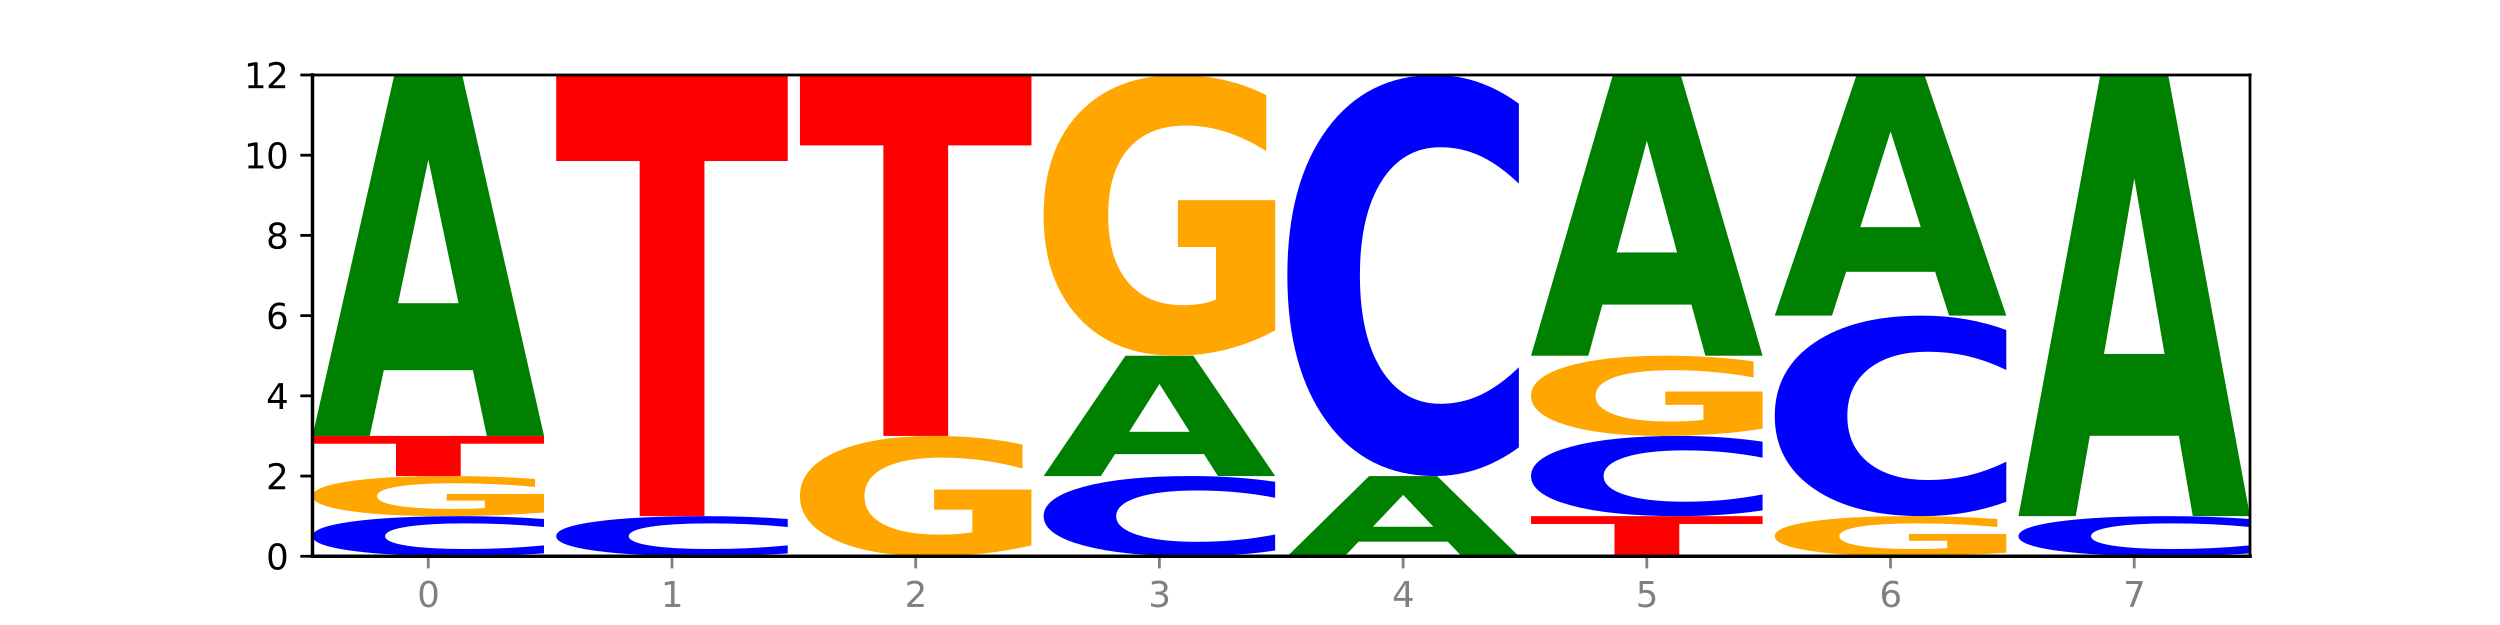
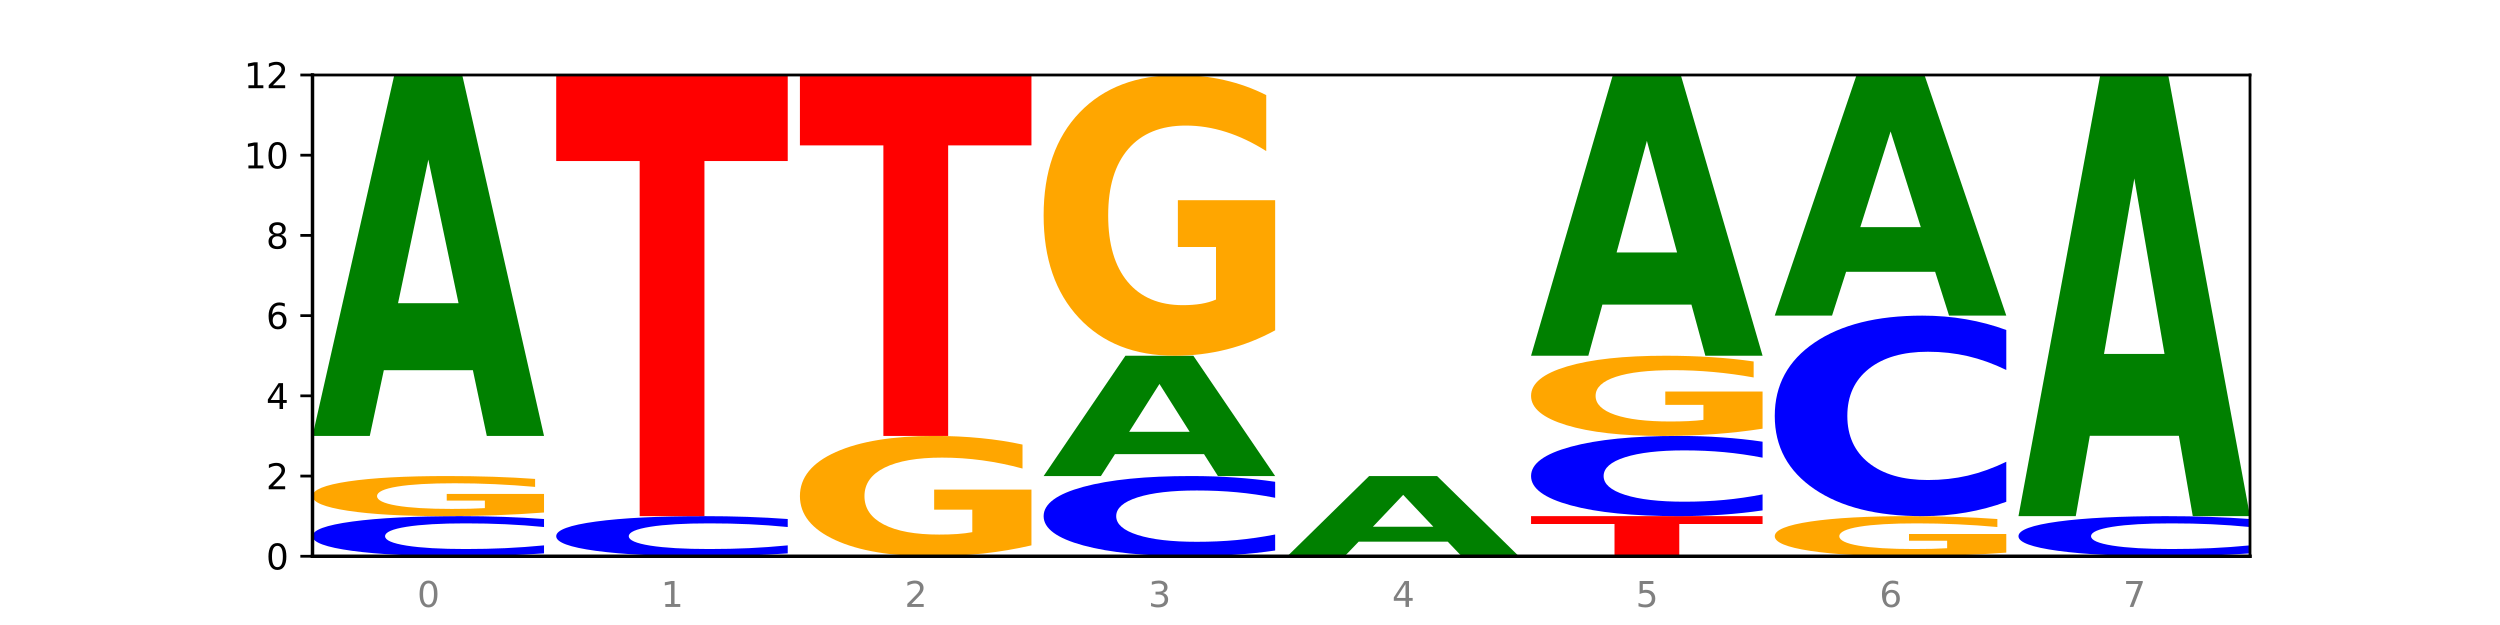
<svg xmlns="http://www.w3.org/2000/svg" xmlns:xlink="http://www.w3.org/1999/xlink" width="720pt" height="180pt" viewBox="0 0 720 180" version="1.1">
  <defs>
    <style type="text/css">*{stroke-linejoin: round; stroke-linecap: butt}</style>
  </defs>
  <g id="figure_1">
    <g id="patch_1">
      <path d="M 0 180  L 720 180  L 720 0  L 0 0  z " style="fill: #ffffff" />
    </g>
    <g id="axes_1">
      <g id="patch_2">
        <path d="M 90 160.2  L 648 160.2  L 648 21.6  L 90 21.6  z " style="fill: #ffffff" />
      </g>
      <g id="line2d_1">
        <path d="M 90 160.2  L 648 160.2  " clip-path="url(#pd803d054ae)" style="fill: none; stroke: #000000; stroke-width: 0.5; stroke-linecap: square" />
      </g>
      <g id="patch_3">
        <path d="M 156.679 159.372  Q 151.102 159.782 145.07 159.99  Q 139.039 160.2 132.47 160.2  Q 112.882 160.2 101.441 158.644  Q 90 157.089 90 154.429  Q 90 151.759 101.441 150.206  Q 112.882 148.65 132.47 148.65  Q 139.039 148.65 145.07 148.86  Q 151.102 149.068 156.679 149.478  L 156.679 151.78  Q 151.051 151.236 145.591 150.983  Q 140.131 150.73 134.1 150.73  Q 123.281 150.73 117.082 151.716  Q 110.899 152.699 110.899 154.429  Q 110.899 156.151 117.082 157.137  Q 123.281 158.12 134.1 158.12  Q 140.131 158.12 145.591 157.867  Q 151.051 157.611 156.679 157.067  L 156.679 159.372  z " clip-path="url(#pd803d054ae)" style="fill: #0000ff" />
      </g>
      <g id="patch_4">
        <path d="M 156.679 147.605  Q 149.955 148.127 142.722 148.39  Q 135.489 148.65 127.778 148.65  Q 110.353 148.65 100.177 147.094  Q 90 145.539 90 142.879  Q 90 140.187 100.356 138.644  Q 110.727 137.1 128.764 137.1  Q 135.713 137.1 142.079 137.31  Q 148.46 137.518 154.109 137.928  L 154.109 140.23  Q 148.281 139.703 142.513 139.443  Q 136.744 139.18 130.946 139.18  Q 120.216 139.18 114.403 140.14  Q 108.59 141.096 108.59 142.879  Q 108.59 144.644 114.194 145.608  Q 119.798 146.57 130.109 146.57  Q 132.919 146.57 135.325 146.515  Q 137.731 146.457 139.643 146.338  L 139.643 144.176  L 128.66 144.176  L 128.66 142.251  L 156.679 142.251  L 156.679 147.605  z " clip-path="url(#pd803d054ae)" style="fill: #ffa600" />
      </g>
      <g id="patch_5">
-         <path d="M 90 125.55  L 156.679 125.55  L 156.679 127.803  L 132.69 127.803  L 132.69 137.1  L 114.036 137.1  L 114.036 127.803  L 90 127.803  L 90 125.55  z " clip-path="url(#pd803d054ae)" style="fill: #ff0000" />
-       </g>
+         </g>
      <g id="patch_6">
        <path d="M 136.189 106.614  L 110.545 106.614  L 106.496 125.55  L 90 125.55  L 113.558 21.6  L 133.121 21.6  L 156.679 125.55  L 140.197 125.55  L 136.189 106.614  z M 114.635 87.321  L 132.058 87.321  L 123.36 45.972  L 114.635 87.321  z " clip-path="url(#pd803d054ae)" style="fill: #008000" />
      </g>
      <g id="patch_7">
        <path d="M 226.868 159.372  Q 221.29 159.782 215.259 159.99  Q 209.228 160.2 202.659 160.2  Q 183.07 160.2 171.629 158.644  Q 160.189 157.089 160.189 154.429  Q 160.189 151.759 171.629 150.206  Q 183.07 148.65 202.659 148.65  Q 209.228 148.65 215.259 148.86  Q 221.29 149.068 226.868 149.478  L 226.868 151.78  Q 221.24 151.236 215.78 150.983  Q 210.32 150.73 204.289 150.73  Q 193.47 150.73 187.27 151.716  Q 181.088 152.699 181.088 154.429  Q 181.088 156.151 187.27 157.137  Q 193.47 158.12 204.289 158.12  Q 210.32 158.12 215.78 157.867  Q 221.24 157.611 226.868 157.067  L 226.868 159.372  z " clip-path="url(#pd803d054ae)" style="fill: #0000ff" />
      </g>
      <g id="patch_8">
        <path d="M 160.189 21.6  L 226.868 21.6  L 226.868 46.378  L 202.879 46.378  L 202.879 148.65  L 184.224 148.65  L 184.224 46.378  L 160.189 46.378  L 160.189 21.6  z " clip-path="url(#pd803d054ae)" style="fill: #ff0000" />
      </g>
      <g id="patch_9">
        <path d="M 297.057 157.065  Q 290.332 158.632 283.099 159.42  Q 275.866 160.2 268.155 160.2  Q 250.731 160.2 240.554 155.533  Q 230.377 150.866 230.377 142.886  Q 230.377 134.812 240.733 130.181  Q 251.104 125.55 269.142 125.55  Q 276.09 125.55 282.457 126.18  Q 288.838 126.803 294.486 128.034  L 294.486 134.941  Q 288.658 133.359 282.89 132.579  Q 277.122 131.791 271.323 131.791  Q 260.594 131.791 254.781 134.669  Q 248.967 137.539 248.967 142.886  Q 248.967 148.182 254.571 151.074  Q 260.175 153.959 270.487 153.959  Q 273.296 153.959 275.702 153.794  Q 278.108 153.622 280.021 153.264  L 280.021 146.779  L 269.037 146.779  L 269.037 141.003  L 297.057 141.003  L 297.057 157.065  z " clip-path="url(#pd803d054ae)" style="fill: #ffa600" />
      </g>
      <g id="patch_10">
        <path d="M 230.377 21.6  L 297.057 21.6  L 297.057 41.873  L 273.068 41.873  L 273.068 125.55  L 254.413 125.55  L 254.413 41.873  L 230.377 41.873  L 230.377 21.6  z " clip-path="url(#pd803d054ae)" style="fill: #ff0000" />
      </g>
      <g id="patch_11">
        <path d="M 367.245 158.544  Q 361.668 159.365 355.636 159.78  Q 349.605 160.2 343.036 160.2  Q 323.448 160.2 312.007 157.089  Q 300.566 153.978 300.566 148.657  Q 300.566 143.318 312.007 140.211  Q 323.448 137.1 343.036 137.1  Q 349.605 137.1 355.636 137.52  Q 361.668 137.935 367.245 138.756  L 367.245 143.361  Q 361.617 142.273 356.157 141.767  Q 350.697 141.261 344.666 141.261  Q 333.847 141.261 327.648 143.232  Q 321.465 145.198 321.465 148.657  Q 321.465 152.102 327.648 154.073  Q 333.847 156.039 344.666 156.039  Q 350.697 156.039 356.157 155.533  Q 361.617 155.023 367.245 153.935  L 367.245 158.544  z " clip-path="url(#pd803d054ae)" style="fill: #0000ff" />
      </g>
      <g id="patch_12">
        <path d="M 346.755 130.788  L 321.111 130.788  L 317.062 137.1  L 300.566 137.1  L 324.124 102.45  L 343.687 102.45  L 367.245 137.1  L 350.763 137.1  L 346.755 130.788  z M 325.201 124.357  L 342.624 124.357  L 333.926 110.574  L 325.201 124.357  z " clip-path="url(#pd803d054ae)" style="fill: #008000" />
      </g>
      <g id="patch_13">
        <path d="M 367.245 95.135  Q 360.521 98.792 353.288 100.63  Q 346.055 102.45 338.344 102.45  Q 320.919 102.45 310.743 91.561  Q 300.566 80.672 300.566 62.05  Q 300.566 43.211 310.922 32.406  Q 321.293 21.6 339.33 21.6  Q 346.279 21.6 352.645 23.07  Q 359.026 24.523 364.675 27.395  L 364.675 43.512  Q 358.847 39.821 353.079 38  Q 347.31 36.163 341.512 36.163  Q 330.782 36.163 324.969 42.877  Q 319.156 49.574 319.156 62.05  Q 319.156 74.409 324.76 81.156  Q 330.364 87.887 340.675 87.887  Q 343.485 87.887 345.891 87.503  Q 348.297 87.102 350.209 86.267  L 350.209 71.135  L 339.226 71.135  L 339.226 57.658  L 367.245 57.658  L 367.245 95.135  z " clip-path="url(#pd803d054ae)" style="fill: #ffa600" />
      </g>
      <g id="patch_14">
        <path d="M 416.943 155.992  L 391.3 155.992  L 387.251 160.2  L 370.755 160.2  L 394.313 137.1  L 413.876 137.1  L 437.434 160.2  L 420.952 160.2  L 416.943 155.992  z M 395.39 151.705  L 412.813 151.705  L 404.115 142.516  L 395.39 151.705  z " clip-path="url(#pd803d054ae)" style="fill: #008000" />
      </g>
      <g id="patch_15">
-         <path d="M 437.434 128.821  Q 431.856 132.925 425.825 135  Q 419.794 137.1 413.225 137.1  Q 393.636 137.1 382.196 121.544  Q 370.755 105.988 370.755 79.386  Q 370.755 52.688 382.196 37.156  Q 393.636 21.6 413.225 21.6  Q 419.794 21.6 425.825 23.7  Q 431.856 25.775 437.434 29.879  L 437.434 52.903  Q 431.806 47.463 426.346 44.934  Q 420.886 42.405 414.855 42.405  Q 404.036 42.405 397.836 52.258  Q 391.654 62.088 391.654 79.386  Q 391.654 96.612 397.836 106.465  Q 404.036 116.295 414.855 116.295  Q 420.886 116.295 426.346 113.766  Q 431.806 111.213 437.434 105.774  L 437.434 128.821  z " clip-path="url(#pd803d054ae)" style="fill: #0000ff" />
-       </g>
+         </g>
      <g id="patch_16">
        <path d="M 440.943 148.65  L 507.623 148.65  L 507.623 150.903  L 483.634 150.903  L 483.634 160.2  L 464.979 160.2  L 464.979 150.903  L 440.943 150.903  L 440.943 148.65  z " clip-path="url(#pd803d054ae)" style="fill: #ff0000" />
      </g>
      <g id="patch_17">
        <path d="M 507.623 146.994  Q 502.045 147.815 496.014 148.23  Q 489.983 148.65 483.414 148.65  Q 463.825 148.65 452.384 145.539  Q 440.943 142.428 440.943 137.107  Q 440.943 131.768 452.384 128.661  Q 463.825 125.55 483.414 125.55  Q 489.983 125.55 496.014 125.97  Q 502.045 126.385 507.623 127.206  L 507.623 131.811  Q 501.995 130.723 496.535 130.217  Q 491.075 129.711 485.043 129.711  Q 474.224 129.711 468.025 131.682  Q 461.843 133.648 461.843 137.107  Q 461.843 140.552 468.025 142.523  Q 474.224 144.489 485.043 144.489  Q 491.075 144.489 496.535 143.983  Q 501.995 143.473 507.623 142.385  L 507.623 146.994  z " clip-path="url(#pd803d054ae)" style="fill: #0000ff" />
      </g>
      <g id="patch_18">
        <path d="M 507.623 123.46  Q 500.898 124.505 493.665 125.03  Q 486.432 125.55 478.721 125.55  Q 461.297 125.55 451.12 122.439  Q 440.943 119.328 440.943 114.007  Q 440.943 108.625 451.299 105.537  Q 461.67 102.45 479.708 102.45  Q 486.656 102.45 493.023 102.87  Q 499.404 103.285 505.052 104.106  L 505.052 108.711  Q 499.224 107.656 493.456 107.136  Q 487.688 106.611 481.889 106.611  Q 471.16 106.611 465.347 108.529  Q 459.533 110.443 459.533 114.007  Q 459.533 117.538 465.137 119.466  Q 470.741 121.389 481.053 121.389  Q 483.862 121.389 486.268 121.279  Q 488.674 121.165 490.587 120.926  L 490.587 116.603  L 479.603 116.603  L 479.603 112.752  L 507.623 112.752  L 507.623 123.46  z " clip-path="url(#pd803d054ae)" style="fill: #ffa600" />
      </g>
      <g id="patch_19">
        <path d="M 487.132 87.722  L 461.488 87.722  L 457.439 102.45  L 440.943 102.45  L 464.501 21.6  L 484.065 21.6  L 507.623 102.45  L 491.14 102.45  L 487.132 87.722  z M 465.578 72.716  L 483.001 72.716  L 474.303 40.556  L 465.578 72.716  z " clip-path="url(#pd803d054ae)" style="fill: #008000" />
      </g>
      <g id="patch_20">
        <path d="M 577.811 159.155  Q 571.087 159.677 563.854 159.94  Q 556.621 160.2 548.91 160.2  Q 531.486 160.2 521.309 158.644  Q 511.132 157.089 511.132 154.429  Q 511.132 151.737 521.488 150.194  Q 531.859 148.65 549.896 148.65  Q 556.845 148.65 563.211 148.86  Q 569.592 149.068 575.241 149.478  L 575.241 151.78  Q 569.413 151.253 563.645 150.993  Q 557.876 150.73 552.078 150.73  Q 541.348 150.73 535.535 151.69  Q 529.722 152.646 529.722 154.429  Q 529.722 156.194 535.326 157.158  Q 540.93 158.12 551.241 158.12  Q 554.051 158.12 556.457 158.065  Q 558.863 158.007 560.775 157.888  L 560.775 155.726  L 549.792 155.726  L 549.792 153.801  L 577.811 153.801  L 577.811 159.155  z " clip-path="url(#pd803d054ae)" style="fill: #ffa600" />
      </g>
      <g id="patch_21">
        <path d="M 577.811 144.511  Q 572.234 146.562 566.203 147.6  Q 560.171 148.65 553.603 148.65  Q 534.014 148.65 522.573 140.872  Q 511.132 133.094 511.132 119.793  Q 511.132 106.444 522.573 98.678  Q 534.014 90.9 553.603 90.9  Q 560.171 90.9 566.203 91.95  Q 572.234 92.988 577.811 95.039  L 577.811 106.551  Q 572.183 103.831 566.723 102.567  Q 561.263 101.302 555.232 101.302  Q 544.413 101.302 538.214 106.229  Q 532.031 111.144 532.031 119.793  Q 532.031 128.406 538.214 133.333  Q 544.413 138.248 555.232 138.248  Q 561.263 138.248 566.723 136.983  Q 572.183 135.707 577.811 132.987  L 577.811 144.511  z " clip-path="url(#pd803d054ae)" style="fill: #0000ff" />
      </g>
      <g id="patch_22">
        <path d="M 557.321 78.276  L 531.677 78.276  L 527.628 90.9  L 511.132 90.9  L 534.69 21.6  L 554.253 21.6  L 577.811 90.9  L 561.329 90.9  L 557.321 78.276  z M 535.767 65.414  L 553.19 65.414  L 544.492 37.848  L 535.767 65.414  z " clip-path="url(#pd803d054ae)" style="fill: #008000" />
      </g>
      <g id="patch_23">
        <path d="M 648 159.372  Q 642.422 159.782 636.391 159.99  Q 630.36 160.2 623.791 160.2  Q 604.202 160.2 592.762 158.644  Q 581.321 157.089 581.321 154.429  Q 581.321 151.759 592.762 150.206  Q 604.202 148.65 623.791 148.65  Q 630.36 148.65 636.391 148.86  Q 642.422 149.068 648 149.478  L 648 151.78  Q 642.372 151.236 636.912 150.983  Q 631.452 150.73 625.421 150.73  Q 614.602 150.73 608.402 151.716  Q 602.22 152.699 602.22 154.429  Q 602.22 156.151 608.402 157.137  Q 614.602 158.12 625.421 158.12  Q 631.452 158.12 636.912 157.867  Q 642.372 157.611 648 157.067  L 648 159.372  z " clip-path="url(#pd803d054ae)" style="fill: #0000ff" />
      </g>
      <g id="patch_24">
        <path d="M 627.51 125.505  L 601.866 125.505  L 597.817 148.65  L 581.321 148.65  L 604.879 21.6  L 624.442 21.6  L 648 148.65  L 631.518 148.65  L 627.51 125.505  z M 605.956 101.925  L 623.379 101.925  L 614.681 51.388  L 605.956 101.925  z " clip-path="url(#pd803d054ae)" style="fill: #008000" />
      </g>
      <g id="matplotlib.axis_1">
        <g id="xtick_1">
          <g id="line2d_2">
            <defs>
-               <path id="m88c8e19af8" d="M 0 0  L 0 3.5  " style="stroke: #808080; stroke-width: 0.8" />
-             </defs>
+               </defs>
            <g>
              <use xlink:href="#m88c8e19af8" x="123.34" y="160.2" style="fill: #808080; stroke: #808080; stroke-width: 0.8" />
            </g>
          </g>
          <g id="text_1">
            <g style="fill: #808080" transform="translate(120.158 174.798) scale(0.1 -0.1)">
              <defs>
                <path id="DejaVuSans-30" d="M 2034 4250  Q 1547 4250 1301 3770  Q 1056 3291 1056 2328  Q 1056 1369 1301 889  Q 1547 409 2034 409  Q 2525 409 2770 889  Q 3016 1369 3016 2328  Q 3016 3291 2770 3770  Q 2525 4250 2034 4250  z M 2034 4750  Q 2819 4750 3233 4129  Q 3647 3509 3647 2328  Q 3647 1150 3233 529  Q 2819 -91 2034 -91  Q 1250 -91 836 529  Q 422 1150 422 2328  Q 422 3509 836 4129  Q 1250 4750 2034 4750  z " transform="scale(0.016)" />
              </defs>
              <use xlink:href="#DejaVuSans-30" />
            </g>
          </g>
        </g>
        <g id="xtick_2">
          <g id="line2d_3">
            <g>
              <use xlink:href="#m88c8e19af8" x="193.528" y="160.2" style="fill: #808080; stroke: #808080; stroke-width: 0.8" />
            </g>
          </g>
          <g id="text_2">
            <g style="fill: #808080" transform="translate(190.347 174.798) scale(0.1 -0.1)">
              <defs>
                <path id="DejaVuSans-31" d="M 794 531  L 1825 531  L 1825 4091  L 703 3866  L 703 4441  L 1819 4666  L 2450 4666  L 2450 531  L 3481 531  L 3481 0  L 794 0  L 794 531  z " transform="scale(0.016)" />
              </defs>
              <use xlink:href="#DejaVuSans-31" />
            </g>
          </g>
        </g>
        <g id="xtick_3">
          <g id="line2d_4">
            <g>
              <use xlink:href="#m88c8e19af8" x="263.717" y="160.2" style="fill: #808080; stroke: #808080; stroke-width: 0.8" />
            </g>
          </g>
          <g id="text_3">
            <g style="fill: #808080" transform="translate(260.536 174.798) scale(0.1 -0.1)">
              <defs>
                <path id="DejaVuSans-32" d="M 1228 531  L 3431 531  L 3431 0  L 469 0  L 469 531  Q 828 903 1448 1529  Q 2069 2156 2228 2338  Q 2531 2678 2651 2914  Q 2772 3150 2772 3378  Q 2772 3750 2511 3984  Q 2250 4219 1831 4219  Q 1534 4219 1204 4116  Q 875 4013 500 3803  L 500 4441  Q 881 4594 1212 4672  Q 1544 4750 1819 4750  Q 2544 4750 2975 4387  Q 3406 4025 3406 3419  Q 3406 3131 3298 2873  Q 3191 2616 2906 2266  Q 2828 2175 2409 1742  Q 1991 1309 1228 531  z " transform="scale(0.016)" />
              </defs>
              <use xlink:href="#DejaVuSans-32" />
            </g>
          </g>
        </g>
        <g id="xtick_4">
          <g id="line2d_5">
            <g>
              <use xlink:href="#m88c8e19af8" x="333.906" y="160.2" style="fill: #808080; stroke: #808080; stroke-width: 0.8" />
            </g>
          </g>
          <g id="text_4">
            <g style="fill: #808080" transform="translate(330.724 174.798) scale(0.1 -0.1)">
              <defs>
                <path id="DejaVuSans-33" d="M 2597 2516  Q 3050 2419 3304 2112  Q 3559 1806 3559 1356  Q 3559 666 3084 287  Q 2609 -91 1734 -91  Q 1441 -91 1130 -33  Q 819 25 488 141  L 488 750  Q 750 597 1062 519  Q 1375 441 1716 441  Q 2309 441 2620 675  Q 2931 909 2931 1356  Q 2931 1769 2642 2001  Q 2353 2234 1838 2234  L 1294 2234  L 1294 2753  L 1863 2753  Q 2328 2753 2575 2939  Q 2822 3125 2822 3475  Q 2822 3834 2567 4026  Q 2313 4219 1838 4219  Q 1578 4219 1281 4162  Q 984 4106 628 3988  L 628 4550  Q 988 4650 1302 4700  Q 1616 4750 1894 4750  Q 2613 4750 3031 4423  Q 3450 4097 3450 3541  Q 3450 3153 3228 2886  Q 3006 2619 2597 2516  z " transform="scale(0.016)" />
              </defs>
              <use xlink:href="#DejaVuSans-33" />
            </g>
          </g>
        </g>
        <g id="xtick_5">
          <g id="line2d_6">
            <g>
              <use xlink:href="#m88c8e19af8" x="404.094" y="160.2" style="fill: #808080; stroke: #808080; stroke-width: 0.8" />
            </g>
          </g>
          <g id="text_5">
            <g style="fill: #808080" transform="translate(400.913 174.798) scale(0.1 -0.1)">
              <defs>
                <path id="DejaVuSans-34" d="M 2419 4116  L 825 1625  L 2419 1625  L 2419 4116  z M 2253 4666  L 3047 4666  L 3047 1625  L 3713 1625  L 3713 1100  L 3047 1100  L 3047 0  L 2419 0  L 2419 1100  L 313 1100  L 313 1709  L 2253 4666  z " transform="scale(0.016)" />
              </defs>
              <use xlink:href="#DejaVuSans-34" />
            </g>
          </g>
        </g>
        <g id="xtick_6">
          <g id="line2d_7">
            <g>
              <use xlink:href="#m88c8e19af8" x="474.283" y="160.2" style="fill: #808080; stroke: #808080; stroke-width: 0.8" />
            </g>
          </g>
          <g id="text_6">
            <g style="fill: #808080" transform="translate(471.102 174.798) scale(0.1 -0.1)">
              <defs>
                <path id="DejaVuSans-35" d="M 691 4666  L 3169 4666  L 3169 4134  L 1269 4134  L 1269 2991  Q 1406 3038 1543 3061  Q 1681 3084 1819 3084  Q 2600 3084 3056 2656  Q 3513 2228 3513 1497  Q 3513 744 3044 326  Q 2575 -91 1722 -91  Q 1428 -91 1123 -41  Q 819 9 494 109  L 494 744  Q 775 591 1075 516  Q 1375 441 1709 441  Q 2250 441 2565 725  Q 2881 1009 2881 1497  Q 2881 1984 2565 2268  Q 2250 2553 1709 2553  Q 1456 2553 1204 2497  Q 953 2441 691 2322  L 691 4666  z " transform="scale(0.016)" />
              </defs>
              <use xlink:href="#DejaVuSans-35" />
            </g>
          </g>
        </g>
        <g id="xtick_7">
          <g id="line2d_8">
            <g>
              <use xlink:href="#m88c8e19af8" x="544.472" y="160.2" style="fill: #808080; stroke: #808080; stroke-width: 0.8" />
            </g>
          </g>
          <g id="text_7">
            <g style="fill: #808080" transform="translate(541.29 174.798) scale(0.1 -0.1)">
              <defs>
                <path id="DejaVuSans-36" d="M 2113 2584  Q 1688 2584 1439 2293  Q 1191 2003 1191 1497  Q 1191 994 1439 701  Q 1688 409 2113 409  Q 2538 409 2786 701  Q 3034 994 3034 1497  Q 3034 2003 2786 2293  Q 2538 2584 2113 2584  z M 3366 4563  L 3366 3988  Q 3128 4100 2886 4159  Q 2644 4219 2406 4219  Q 1781 4219 1451 3797  Q 1122 3375 1075 2522  Q 1259 2794 1537 2939  Q 1816 3084 2150 3084  Q 2853 3084 3261 2657  Q 3669 2231 3669 1497  Q 3669 778 3244 343  Q 2819 -91 2113 -91  Q 1303 -91 875 529  Q 447 1150 447 2328  Q 447 3434 972 4092  Q 1497 4750 2381 4750  Q 2619 4750 2861 4703  Q 3103 4656 3366 4563  z " transform="scale(0.016)" />
              </defs>
              <use xlink:href="#DejaVuSans-36" />
            </g>
          </g>
        </g>
        <g id="xtick_8">
          <g id="line2d_9">
            <g>
              <use xlink:href="#m88c8e19af8" x="614.66" y="160.2" style="fill: #808080; stroke: #808080; stroke-width: 0.8" />
            </g>
          </g>
          <g id="text_8">
            <g style="fill: #808080" transform="translate(611.479 174.798) scale(0.1 -0.1)">
              <defs>
                <path id="DejaVuSans-37" d="M 525 4666  L 3525 4666  L 3525 4397  L 1831 0  L 1172 0  L 2766 4134  L 525 4134  L 525 4666  z " transform="scale(0.016)" />
              </defs>
              <use xlink:href="#DejaVuSans-37" />
            </g>
          </g>
        </g>
      </g>
      <g id="matplotlib.axis_2">
        <g id="ytick_1">
          <g id="line2d_10">
            <defs>
              <path id="m295b2ddeab" d="M 0 0  L -3.5 0  " style="stroke: #000000; stroke-width: 0.8" />
            </defs>
            <g>
              <use xlink:href="#m295b2ddeab" x="90" y="160.2" style="stroke: #000000; stroke-width: 0.8" />
            </g>
          </g>
          <g id="text_9">
            <g transform="translate(76.638 163.999) scale(0.1 -0.1)">
              <use xlink:href="#DejaVuSans-30" />
            </g>
          </g>
        </g>
        <g id="ytick_2">
          <g id="line2d_11">
            <g>
              <use xlink:href="#m295b2ddeab" x="90" y="137.1" style="stroke: #000000; stroke-width: 0.8" />
            </g>
          </g>
          <g id="text_10">
            <g transform="translate(76.638 140.899) scale(0.1 -0.1)">
              <use xlink:href="#DejaVuSans-32" />
            </g>
          </g>
        </g>
        <g id="ytick_3">
          <g id="line2d_12">
            <g>
              <use xlink:href="#m295b2ddeab" x="90" y="114" style="stroke: #000000; stroke-width: 0.8" />
            </g>
          </g>
          <g id="text_11">
            <g transform="translate(76.638 117.799) scale(0.1 -0.1)">
              <use xlink:href="#DejaVuSans-34" />
            </g>
          </g>
        </g>
        <g id="ytick_4">
          <g id="line2d_13">
            <g>
              <use xlink:href="#m295b2ddeab" x="90" y="90.9" style="stroke: #000000; stroke-width: 0.8" />
            </g>
          </g>
          <g id="text_12">
            <g transform="translate(76.638 94.699) scale(0.1 -0.1)">
              <use xlink:href="#DejaVuSans-36" />
            </g>
          </g>
        </g>
        <g id="ytick_5">
          <g id="line2d_14">
            <g>
              <use xlink:href="#m295b2ddeab" x="90" y="67.8" style="stroke: #000000; stroke-width: 0.8" />
            </g>
          </g>
          <g id="text_13">
            <g transform="translate(76.638 71.599) scale(0.1 -0.1)">
              <defs>
                <path id="DejaVuSans-38" d="M 2034 2216  Q 1584 2216 1326 1975  Q 1069 1734 1069 1313  Q 1069 891 1326 650  Q 1584 409 2034 409  Q 2484 409 2743 651  Q 3003 894 3003 1313  Q 3003 1734 2745 1975  Q 2488 2216 2034 2216  z M 1403 2484  Q 997 2584 770 2862  Q 544 3141 544 3541  Q 544 4100 942 4425  Q 1341 4750 2034 4750  Q 2731 4750 3128 4425  Q 3525 4100 3525 3541  Q 3525 3141 3298 2862  Q 3072 2584 2669 2484  Q 3125 2378 3379 2068  Q 3634 1759 3634 1313  Q 3634 634 3220 271  Q 2806 -91 2034 -91  Q 1263 -91 848 271  Q 434 634 434 1313  Q 434 1759 690 2068  Q 947 2378 1403 2484  z M 1172 3481  Q 1172 3119 1398 2916  Q 1625 2713 2034 2713  Q 2441 2713 2670 2916  Q 2900 3119 2900 3481  Q 2900 3844 2670 4047  Q 2441 4250 2034 4250  Q 1625 4250 1398 4047  Q 1172 3844 1172 3481  z " transform="scale(0.016)" />
              </defs>
              <use xlink:href="#DejaVuSans-38" />
            </g>
          </g>
        </g>
        <g id="ytick_6">
          <g id="line2d_15">
            <g>
              <use xlink:href="#m295b2ddeab" x="90" y="44.7" style="stroke: #000000; stroke-width: 0.8" />
            </g>
          </g>
          <g id="text_14">
            <g transform="translate(70.275 48.499) scale(0.1 -0.1)">
              <use xlink:href="#DejaVuSans-31" />
              <use xlink:href="#DejaVuSans-30" x="63.623" />
            </g>
          </g>
        </g>
        <g id="ytick_7">
          <g id="line2d_16">
            <g>
              <use xlink:href="#m295b2ddeab" x="90" y="21.6" style="stroke: #000000; stroke-width: 0.8" />
            </g>
          </g>
          <g id="text_15">
            <g transform="translate(70.275 25.399) scale(0.1 -0.1)">
              <use xlink:href="#DejaVuSans-31" />
              <use xlink:href="#DejaVuSans-32" x="63.623" />
            </g>
          </g>
        </g>
      </g>
      <g id="patch_25">
        <path d="M 90 160.2  L 90 21.6  " style="fill: none; stroke: #000000; stroke-linejoin: miter; stroke-linecap: square" />
      </g>
      <g id="patch_26">
        <path d="M 648 160.2  L 648 21.6  " style="fill: none; stroke: #000000; stroke-width: 0.8; stroke-linejoin: miter; stroke-linecap: square" />
      </g>
      <g id="patch_27">
        <path d="M 90 160.2  L 648 160.2  " style="fill: none; stroke: #000000; stroke-linejoin: miter; stroke-linecap: square" />
      </g>
      <g id="patch_28">
        <path d="M 90 21.6  L 648 21.6  " style="fill: none; stroke: #000000; stroke-width: 0.8; stroke-linejoin: miter; stroke-linecap: square" />
      </g>
    </g>
  </g>
  <defs>
    <clipPath id="pd803d054ae">
      <rect x="90" y="21.6" width="558" height="138.6" />
    </clipPath>
  </defs>
</svg>